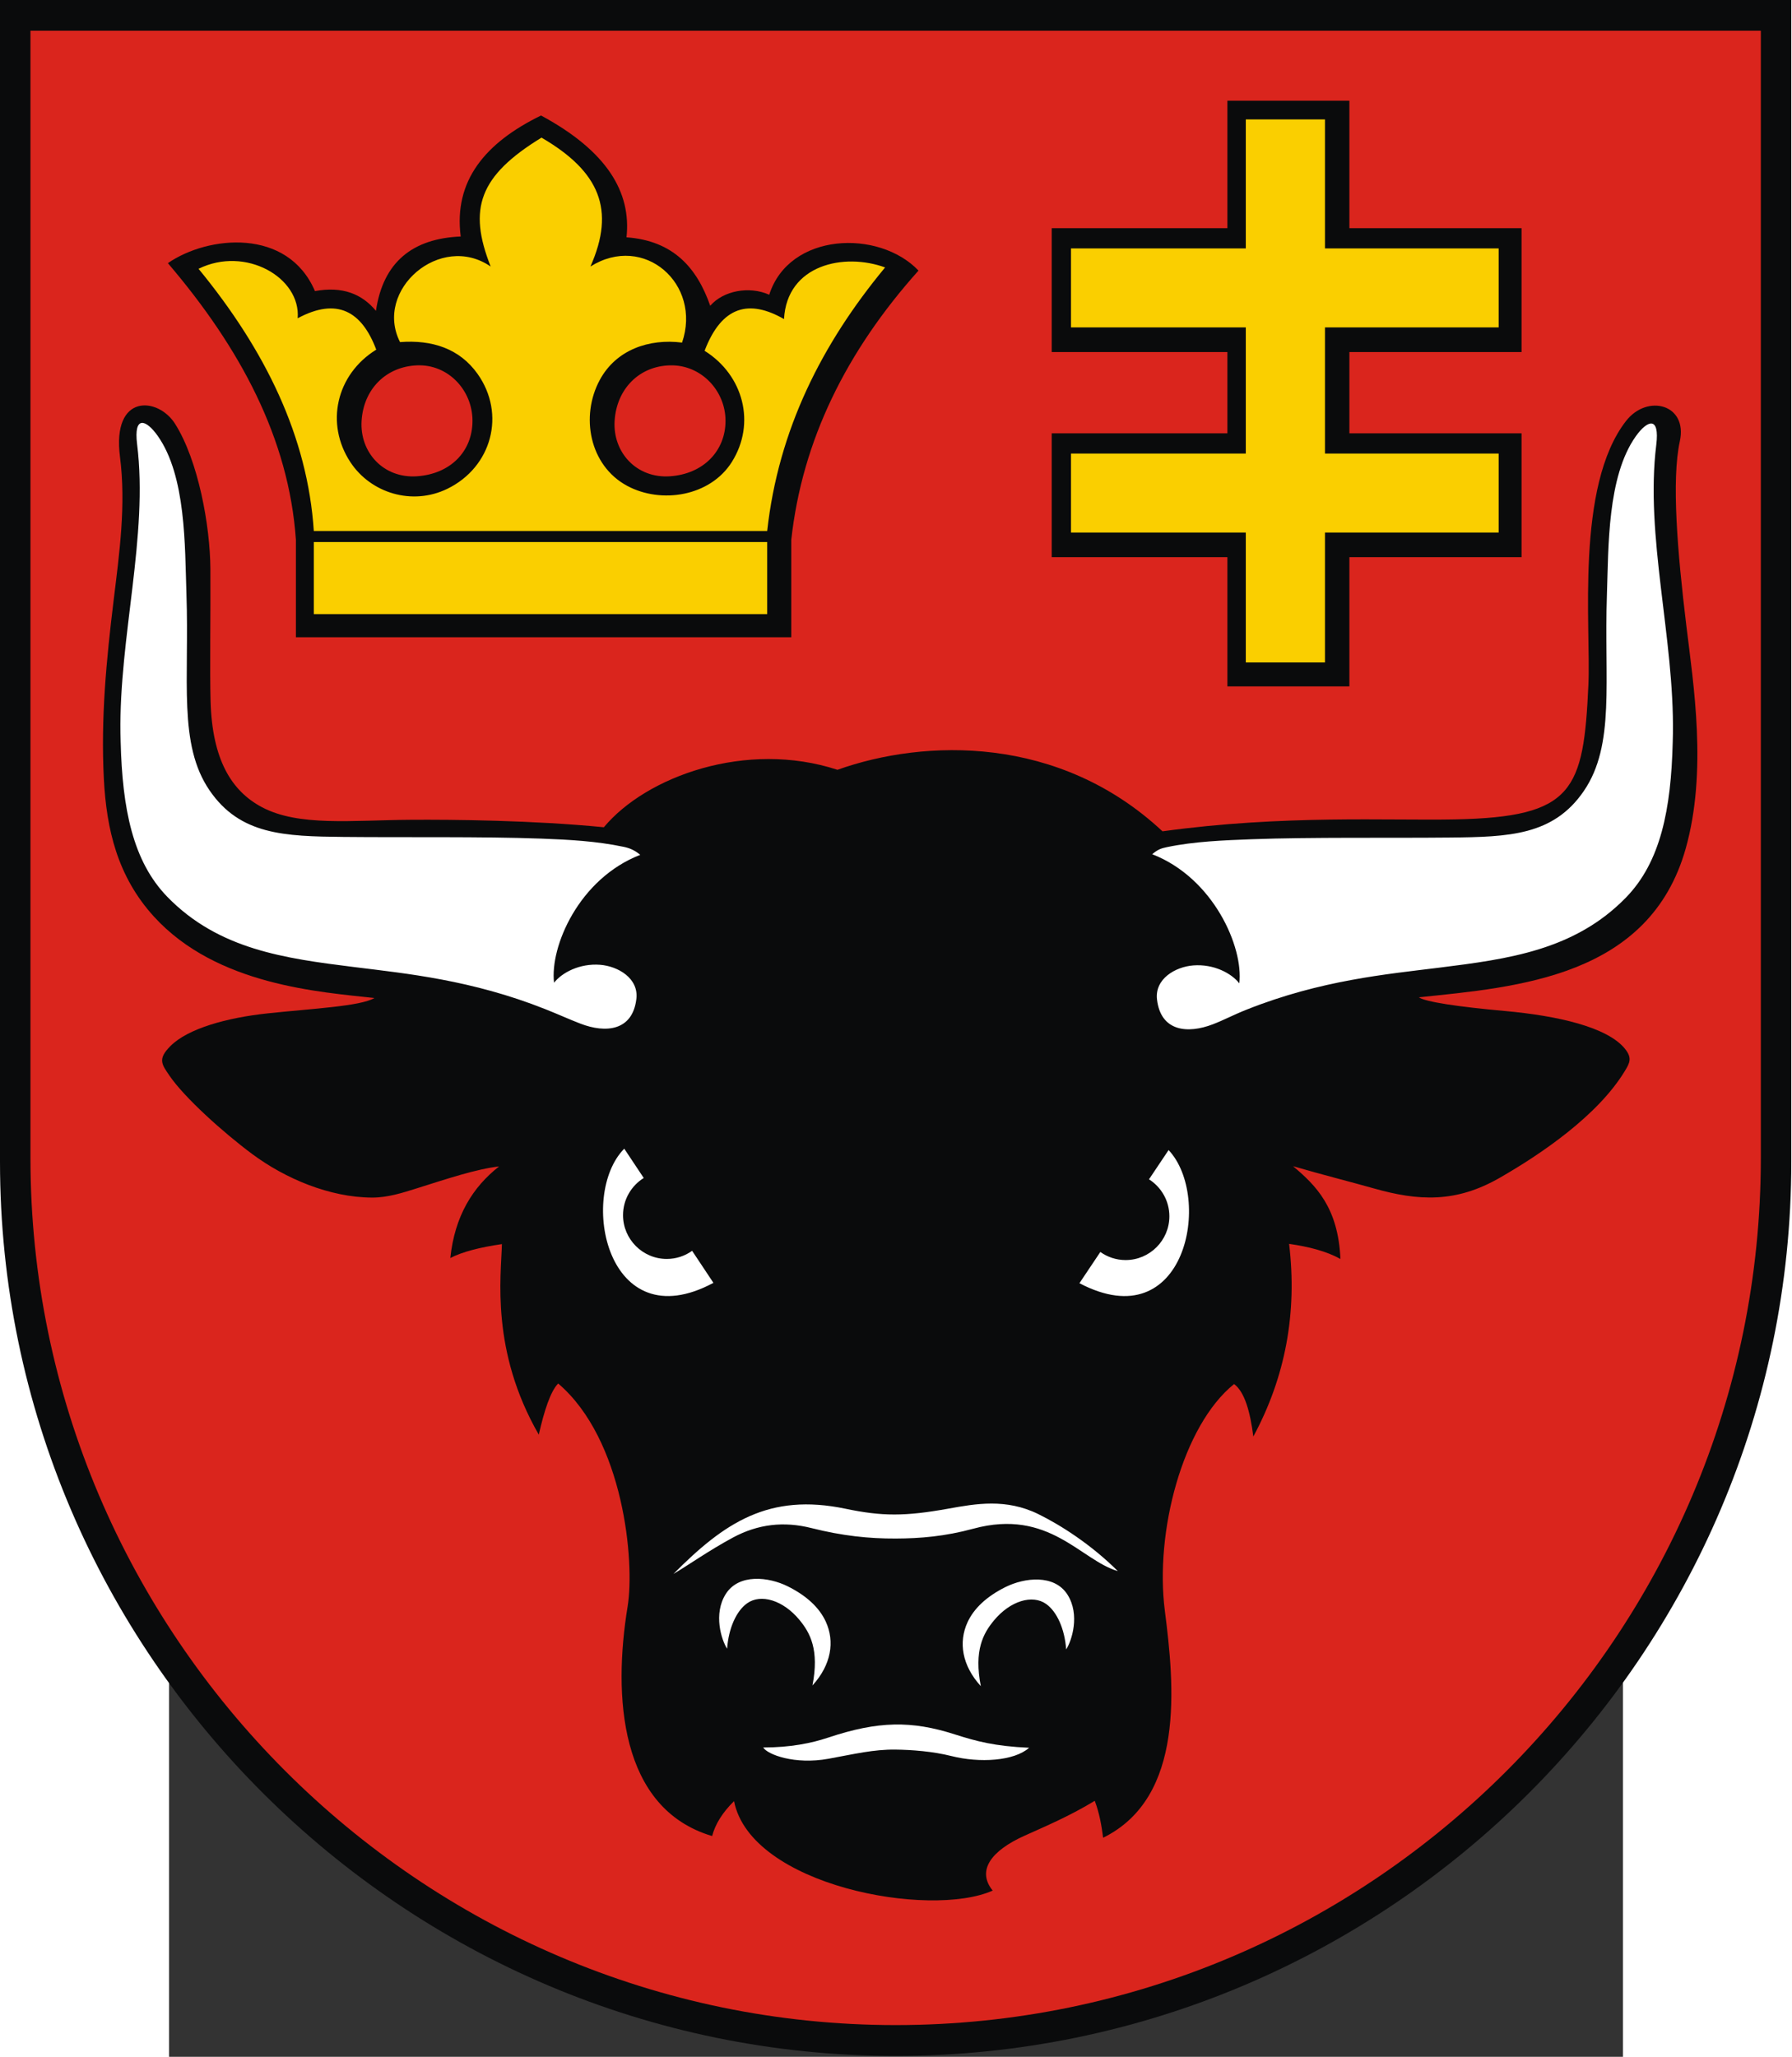
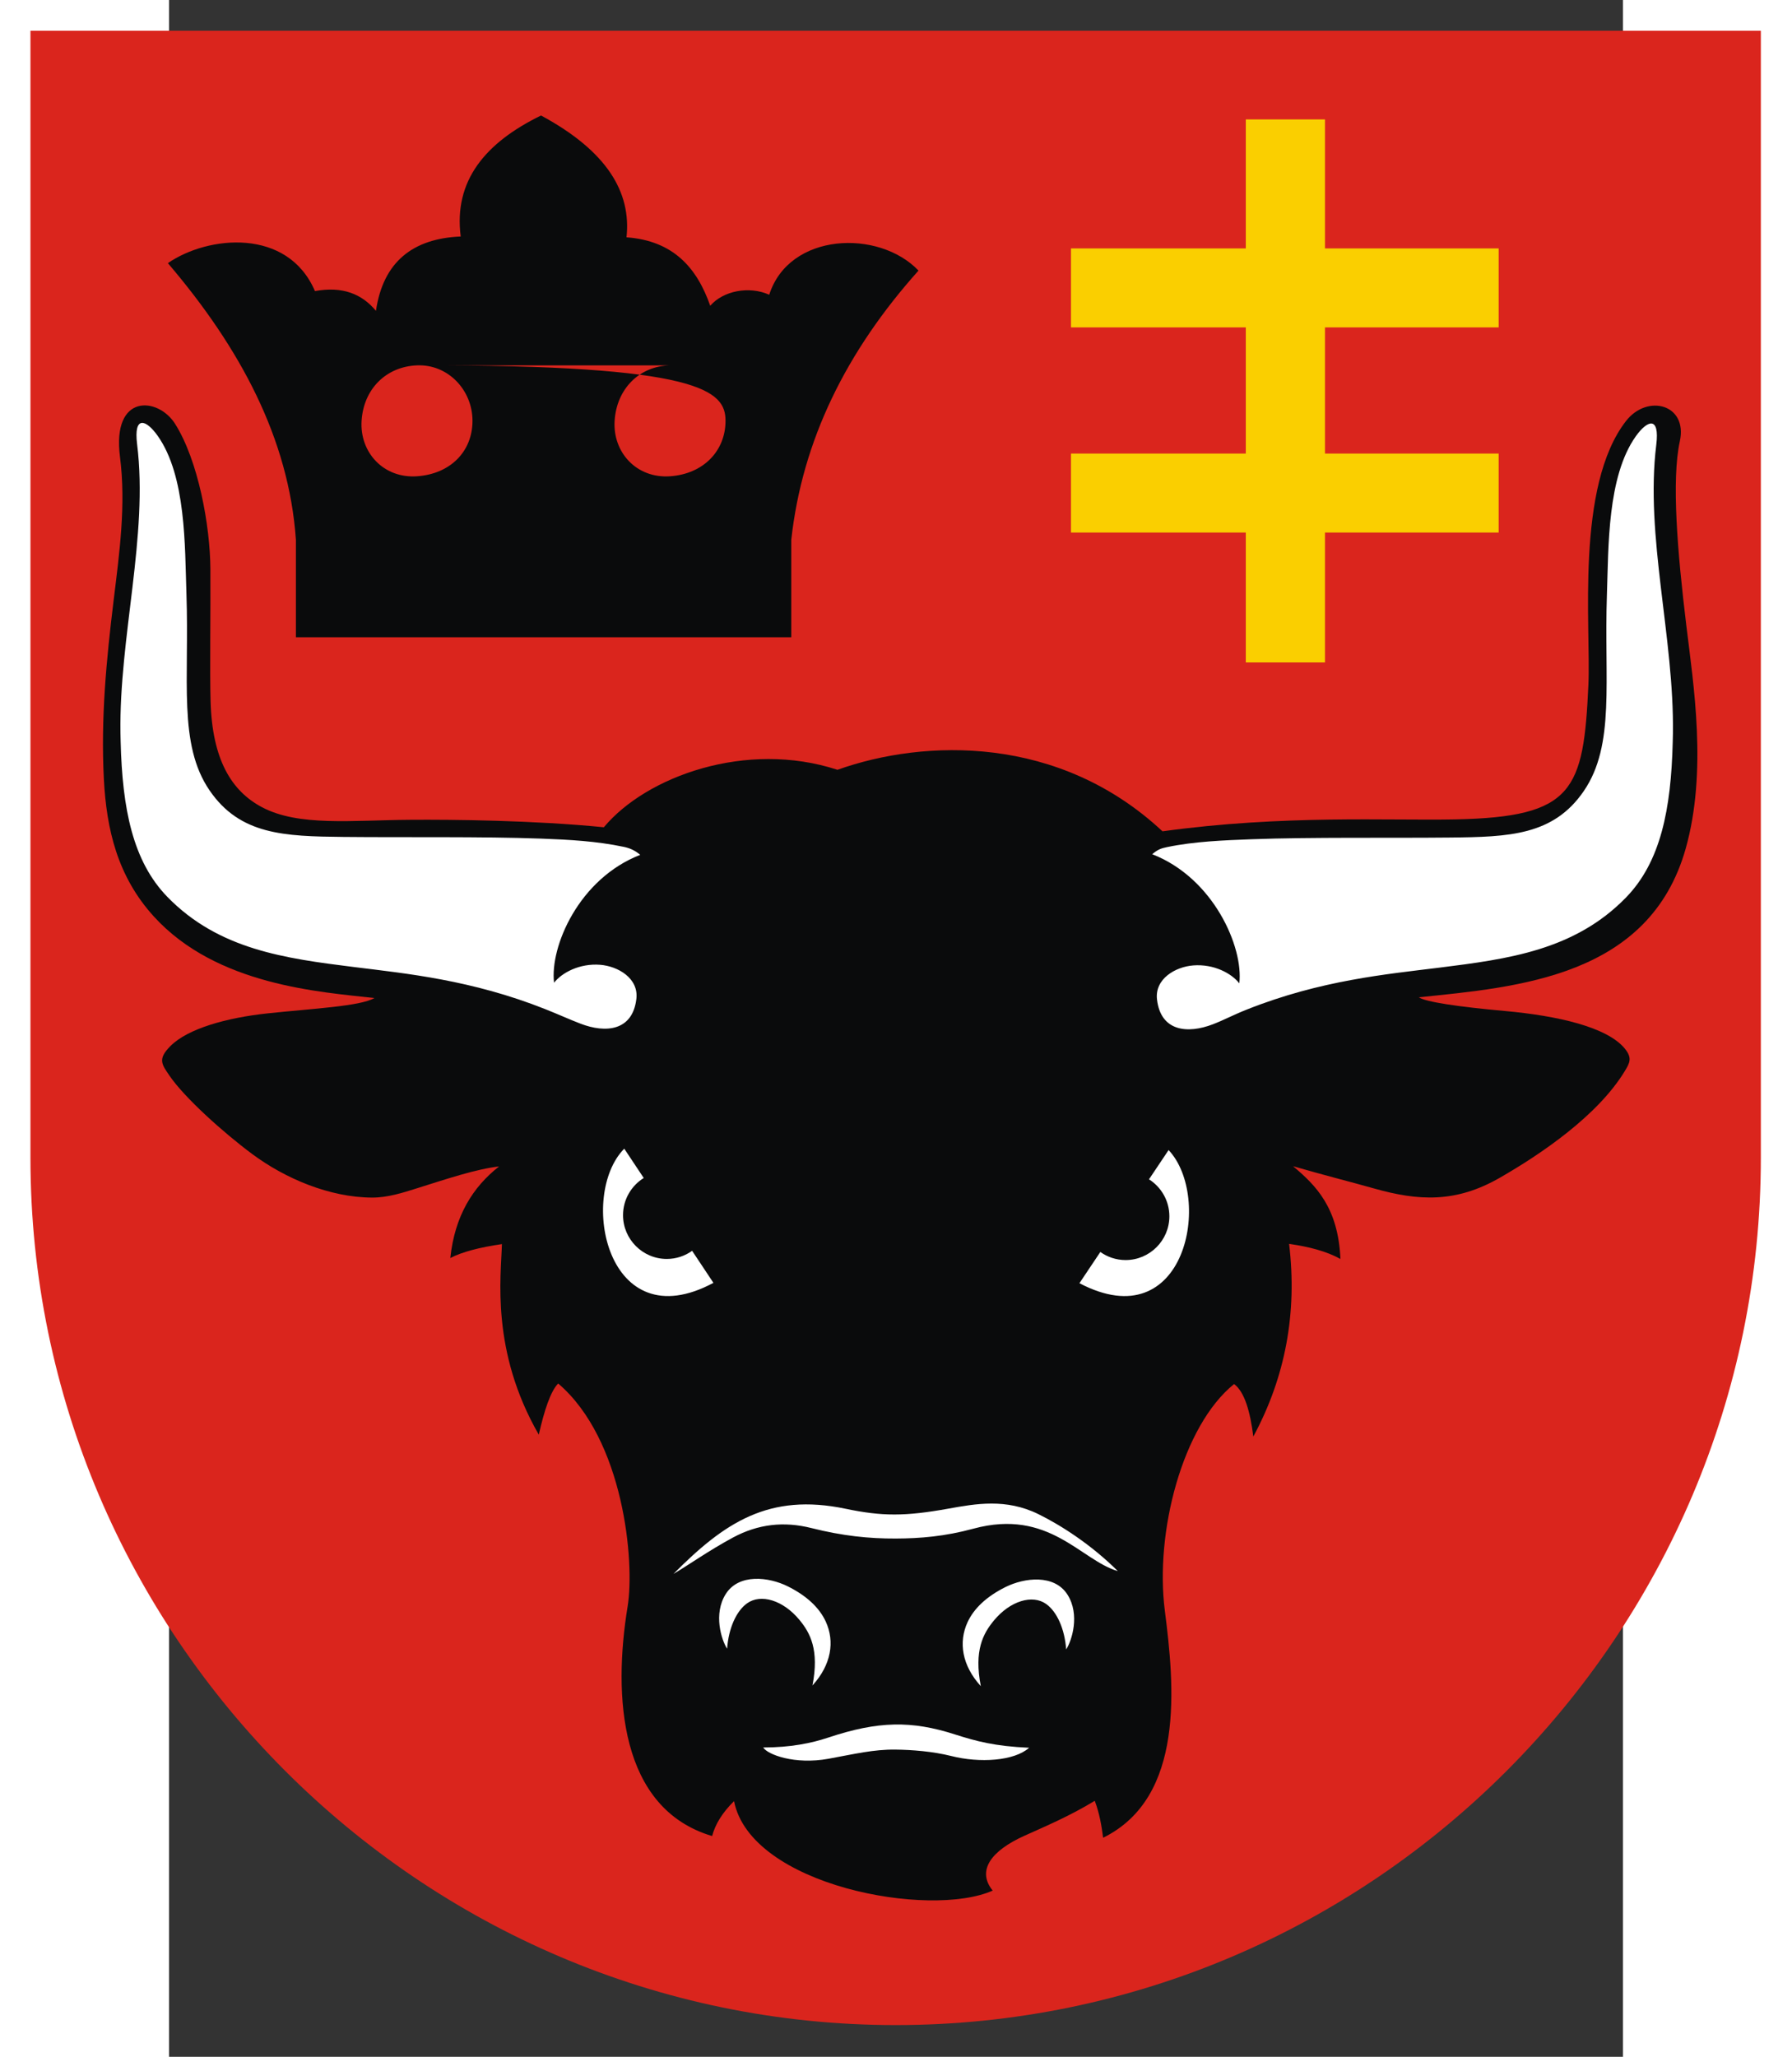
<svg xmlns="http://www.w3.org/2000/svg" xmlns:ns1="http://sodipodi.sourceforge.net/DTD/sodipodi-0.dtd" xmlns:ns2="http://www.inkscape.org/namespaces/inkscape" xml:space="preserve" width="744" height="853.744" style="shape-rendering:geometricPrecision; text-rendering:geometricPrecision; image-rendering:optimizeQuality; fill-rule:evenodd; clip-rule:evenodd" viewBox="0 0 210 297" id="svg2" ns1:version="0.32" ns2:version="0.45.1" ns1:docname="POL powiat sejneński COA.svg" ns2:output_extension="org.inkscape.output.svg.inkscape" ns1:docbase="C:\Users\Mistrz\Desktop" version="1.0">
  <rect x="0" y="0" width="210" height="297" fill="#333333" stroke="none" />
  <ns1:namedview ns2:window-height="480" ns2:window-width="640" ns2:pageshadow="2" ns2:pageopacity="0.0" guidetolerance="10.0" gridtolerance="10.0" objecttolerance="10.0" borderopacity="1.0" bordercolor="#666666" pagecolor="#ffffff" id="base" />
  <defs id="defs4">
    <style type="text/css" id="style6">
   
    .fil0 {fill:#0A0B0C}
    .fil1 {fill:#DA251D}
    .fil3 {fill:white}
    .fil2 {fill:#FACF00}
   
  </style>
  </defs>
  <g id="Warstwa_x0020_1" transform="matrix(1.232,0,0,1.232,-24.411,-34.524)">
-     <path class="fil0" d="M 210,164.201 C 210,221.916 162.833,268.988 105,268.988 C 47.352,268.988 0,221.926 0,164.201 L 0,28.012 L 210,28.012 L 210,164.201 z " id="path10" style="fill:#0a0b0c" />
    <path class="fil1" d="M 206.43,163.73 C 206.43,219.714 160.866,265.373 105,265.373 C 49.312,265.373 3.57,219.723 3.57,163.729 L 3.57,31.626 L 206.43,31.626 L 206.43,163.729 L 206.43,163.73 z " id="path12" style="fill:#da251d" />
-     <polygon class="fil0" points="178.377,54.768 178.377,69.285 158.194,69.285 158.194,78.811 178.377,78.811 178.377,93.328 158.194,93.328 158.194,108.471 143.893,108.471 143.893,93.328 123.298,93.328 123.298,78.811 143.893,78.811 143.893,69.285 123.298,69.285 123.298,54.768 143.893,54.768 143.893,39.828 158.194,39.828 158.194,54.768 178.377,54.768 " id="polygon14" style="fill:#0a0b0c" />
    <polygon class="fil2" points="175.693,81.182 175.693,90.439 155.332,90.439 155.332,105.666 146.051,105.666 146.051,90.439 125.557,90.439 125.557,81.182 146.051,81.182 146.051,66.395 125.557,66.395 125.557,57.139 146.051,57.139 146.051,42.019 155.332,42.019 155.332,57.139 175.693,57.139 175.693,66.395 155.332,66.395 155.332,81.182 175.693,81.182 " id="polygon16" style="fill:#facf00" />
-     <path class="fil0" d="M 34.69,102.712 L 92.764,102.712 L 92.764,91.292 C 94.048,79.609 99.244,69.16 107.681,59.736 C 103.017,54.857 92.51,55.258 90.18,62.569 C 87.83,61.511 84.784,62.1 83.262,63.861 C 81.711,59.414 78.931,56.233 73.448,55.837 C 74.017,50.575 71.199,45.749 63.428,41.56 C 56.884,44.749 53.167,49.216 54.011,55.741 C 48.393,55.978 44.916,58.711 44.074,64.456 C 42.437,62.48 40.153,61.547 36.924,62.141 C 33.729,54.697 24.398,55.614 19.682,58.865 C 28.147,68.786 33.866,79.412 34.69,91.292 L 34.69,102.712 z M 48.891,70.844 C 52.545,70.697 55.392,73.764 55.392,77.344 C 55.392,80.925 52.814,83.571 48.891,83.845 C 44.968,84.119 42.158,81.048 42.39,77.344 C 42.622,73.641 45.237,70.991 48.891,70.844 z M 78.555,70.844 C 82.209,70.757 85.055,73.828 85.056,77.344 C 85.056,80.86 82.478,83.571 78.555,83.845 C 74.632,84.119 71.823,81.048 72.054,77.344 C 72.286,73.641 74.901,70.93 78.555,70.844 z " id="path18" style="fill:#0a0b0c" />
+     <path class="fil0" d="M 34.69,102.712 L 92.764,102.712 L 92.764,91.292 C 94.048,79.609 99.244,69.16 107.681,59.736 C 103.017,54.857 92.51,55.258 90.18,62.569 C 87.83,61.511 84.784,62.1 83.262,63.861 C 81.711,59.414 78.931,56.233 73.448,55.837 C 74.017,50.575 71.199,45.749 63.428,41.56 C 56.884,44.749 53.167,49.216 54.011,55.741 C 48.393,55.978 44.916,58.711 44.074,64.456 C 42.437,62.48 40.153,61.547 36.924,62.141 C 33.729,54.697 24.398,55.614 19.682,58.865 C 28.147,68.786 33.866,79.412 34.69,91.292 L 34.69,102.712 z M 48.891,70.844 C 52.545,70.697 55.392,73.764 55.392,77.344 C 55.392,80.925 52.814,83.571 48.891,83.845 C 44.968,84.119 42.158,81.048 42.39,77.344 C 42.622,73.641 45.237,70.991 48.891,70.844 z C 82.209,70.757 85.055,73.828 85.056,77.344 C 85.056,80.86 82.478,83.571 78.555,83.845 C 74.632,84.119 71.823,81.048 72.054,77.344 C 72.286,73.641 74.901,70.93 78.555,70.844 z " id="path18" style="fill:#0a0b0c" />
    <path class="fil0" d="M 98.178,118.247 C 108.425,114.596 124.182,114.159 136.284,125.458 C 150.5,123.497 162.795,124.225 170.657,124.06 C 184.461,123.769 185.653,120.71 186.216,108.242 C 186.518,101.567 184.668,85.001 190.631,77.359 C 193.123,74.164 197.882,75.402 196.933,79.745 C 195.944,84.265 196.648,92.717 197.695,101.347 C 198.537,108.284 200.163,118.408 197.632,127.441 C 193.395,142.553 177.891,143.717 166.328,144.912 C 167.125,145.452 170.906,146.019 176.427,146.517 C 182.601,147.074 188.431,148.398 190.491,150.934 C 191.378,152.026 191.059,152.602 190.489,153.546 C 187.311,158.799 180.586,163.336 175.803,166.077 C 170.673,169.015 166.325,168.801 161.076,167.315 C 158.333,166.539 155.211,165.759 151.59,164.708 C 154.27,166.963 156.883,169.547 157.144,175.582 C 155.526,174.68 153.453,174.143 151.126,173.811 C 152.096,181.89 150.698,189.417 146.932,196.391 C 146.561,193.472 145.919,191.173 144.679,190.238 C 138.624,195.119 135.375,207.589 136.559,216.811 C 137.677,225.513 138.968,238.667 129.323,243.417 C 129.139,242.018 128.908,240.581 128.342,239.087 C 125.422,240.87 122.467,242.116 120.087,243.189 C 116.184,244.947 114.478,247.263 116.376,249.61 C 109.002,252.896 88.018,249.053 86.054,239.126 C 84.715,240.439 83.859,241.802 83.484,243.217 C 72.611,239.985 71.861,226.787 73.576,216.328 C 74.438,211.074 73.132,196.744 65.436,190.174 C 64.533,191.105 63.808,193.34 63.163,196.17 C 57.496,186.322 58.747,177.6 58.841,173.839 C 56.242,174.215 54.188,174.748 52.792,175.47 C 53.309,170.543 55.416,167.16 58.511,164.735 C 55.843,165.039 52.47,166.167 48.861,167.303 C 47.193,167.829 45.42,168.395 43.617,168.387 C 38.633,168.366 33.424,166.143 29.584,163.294 C 26.112,160.718 21.623,156.652 19.898,154.138 C 18.955,152.763 18.449,152.157 19.987,150.619 C 22.051,148.556 26.626,147.302 31.365,146.796 C 36.616,146.235 42.256,145.966 43.889,144.999 C 37.613,144.283 25.432,143.552 18.05,135.456 C 13.761,130.751 12.478,125.2 12.175,119.301 C 11.812,112.214 12.463,105.421 13.323,98.371 C 14.004,92.79 14.787,87.188 14.066,81.565 C 13.107,74.091 18.527,74.548 20.515,77.682 C 23.241,81.98 24.637,89.628 24.665,94.728 C 24.695,99.862 24.587,106.671 24.685,110.201 C 24.875,117.044 27.127,120.728 30.701,122.625 C 35.014,124.915 41.237,124.152 48.126,124.108 C 53.103,124.075 62.463,124.159 70.793,124.981 C 75.766,119.01 87.51,114.755 98.178,118.247 L 98.178,118.247 z " id="path20" style="fill:#0a0b0c" />
-     <path class="fil2" d="M 36.789,90.26 L 89.94,90.26 C 91.253,78.398 96.339,68.328 103.764,59.368 C 98.944,57.61 92.255,59.042 91.913,65.42 C 87.85,63.09 84.619,63.853 82.602,69.138 C 87.158,71.986 88.647,77.635 85.797,82.168 C 83.263,86.196 77.529,87.12 73.522,84.964 C 69.094,82.582 68.018,76.799 70.317,72.551 C 72.24,68.998 76.105,67.688 79.96,68.177 C 82.308,61.311 75.501,55.313 69.218,59.26 C 72.18,52.601 70.29,48.114 63.481,44.154 C 56.177,48.633 54.838,52.473 57.522,59.26 C 51.637,55.218 43.803,62.006 46.898,68.119 C 50.648,67.831 53.871,68.871 55.982,71.837 C 59.332,76.546 57.66,82.774 52.442,85.313 C 48.319,87.32 43.468,85.816 41.082,82.198 C 38.107,77.69 39.405,71.914 44.109,69.003 C 42.413,64.505 39.525,62.844 34.897,65.326 C 35.279,60.556 28.788,56.816 23.276,59.527 C 31.119,69.076 36.069,79.228 36.789,90.26 L 36.789,90.26 z M 36.789,91.55 L 89.94,91.55 L 89.94,99.998 L 36.789,99.998 L 36.789,91.55 z " id="path22" style="fill:#facf00" />
    <path class="fil3" d="M 64.953,143.204 C 64.45,138.975 67.863,131.004 75.059,128.215 C 74.358,127.634 73.782,127.418 73.1,127.274 C 69.938,126.608 66.692,126.433 63.473,126.314 C 56.455,126.055 47.459,126.19 40.243,126.115 C 33.336,126.043 28.133,125.878 24.565,120.658 C 20.864,115.243 22.206,107.771 21.856,97.591 C 21.666,92.071 21.828,83.814 18.478,79.093 C 17.123,77.182 15.651,76.672 16.074,80.09 C 17.401,90.799 13.951,102.728 14.122,113.967 C 14.127,114.296 14.137,114.624 14.145,114.951 C 14.34,122.799 15.559,128.968 19.62,133.141 C 25.628,139.314 33.388,140.354 41.517,141.366 C 47.672,142.132 55.285,142.872 63.913,146.296 C 65.62,146.974 66.72,147.491 68.064,148.006 C 70.999,149.132 74.159,148.868 74.604,145.099 C 74.89,142.673 72.442,141.265 70.358,141.102 C 67.95,140.915 65.879,142.02 64.953,143.204 L 64.953,143.204 z M 78.949,212.496 C 84.908,206.496 90.124,202.97 99.141,204.859 C 103.4,205.75 106.096,205.762 111.186,204.844 C 114.386,204.268 117.934,203.624 121.726,205.484 C 124.382,206.787 127.941,209.074 131.048,212.164 C 126.688,210.901 122.998,204.782 114.112,207.193 C 110.755,208.104 107.87,208.336 105.031,208.348 C 101.867,208.362 98.759,208.037 95.119,207.119 C 91.899,206.308 88.878,206.646 85.932,208.229 C 83.131,209.735 80.626,211.511 78.949,212.496 L 78.949,212.496 z M 89.471,232.837 C 92.665,232.836 95.13,232.333 97.078,231.683 C 102.978,229.713 106.876,229.684 111.925,231.298 C 114.461,232.109 116.621,232.691 120.651,232.871 C 118.882,234.436 114.839,234.673 111.551,233.844 C 109.392,233.3 106.942,233.107 104.96,233.085 C 102.4,233.056 100.169,233.603 97.137,234.157 C 93.143,234.887 89.96,233.652 89.471,232.837 L 89.471,232.837 z M 124.992,221.343 C 124.814,218.933 123.911,216.924 122.649,216.022 C 121.043,214.874 118.435,215.642 116.52,217.954 C 115.259,219.477 114.17,221.462 114.984,225.649 C 112.771,223.22 112.354,220.496 113.425,218.165 C 114.17,216.545 115.655,215.138 117.887,214.029 C 120.092,212.933 123.61,212.496 125.151,214.933 C 126.635,217.279 125.648,220.331 124.992,221.343 L 124.992,221.343 z M 85.241,221.261 C 85.418,218.851 86.321,216.842 87.584,215.94 C 89.189,214.792 91.798,215.56 93.713,217.872 C 94.974,219.395 96.063,221.38 95.249,225.567 C 97.462,223.138 97.879,220.414 96.808,218.083 C 96.063,216.463 94.578,215.056 92.346,213.947 C 90.141,212.851 86.623,212.414 85.082,214.851 C 83.598,217.197 84.585,220.248 85.241,221.261 L 85.241,221.261 z M 73.183,162.653 C 67.786,168.128 71.128,185.089 83.637,178.38 L 81.141,174.625 C 80.302,175.224 79.276,175.578 78.171,175.578 C 75.345,175.578 73.04,173.273 73.04,170.448 C 73.04,168.612 74.012,166.997 75.468,166.09 L 73.183,162.653 L 73.183,162.653 z M 136.999,162.815 C 142.195,168.335 139.029,184.981 126.546,178.421 L 128.997,174.761 C 129.835,175.357 130.857,175.708 131.96,175.708 C 134.785,175.708 137.09,173.404 137.09,170.578 C 137.09,168.759 136.135,167.156 134.702,166.245 L 136.999,162.815 L 136.999,162.815 z M 145.29,143.276 C 145.794,139.047 142.27,130.93 135.075,128.14 C 135.775,127.559 136.132,127.453 136.813,127.31 C 139.975,126.643 143.552,126.505 146.771,126.386 C 153.789,126.127 162.785,126.262 170.001,126.187 C 176.908,126.116 182.111,125.95 185.679,120.73 C 189.38,115.315 188.037,107.843 188.387,97.663 C 188.577,92.144 188.416,83.886 191.766,79.165 C 193.121,77.254 194.593,76.744 194.17,80.162 C 192.843,90.871 196.292,102.8 196.122,114.04 C 196.117,114.368 196.107,114.696 196.099,115.023 C 195.904,122.872 194.685,129.041 190.624,133.213 C 184.616,139.386 176.856,140.426 168.727,141.438 C 162.572,142.205 154.841,142.906 146.214,146.329 C 144.506,147.007 143.524,147.563 142.18,148.078 C 139.245,149.204 136.085,148.94 135.64,145.171 C 135.353,142.746 137.802,141.337 139.886,141.175 C 142.294,140.987 144.365,142.092 145.29,143.276 L 145.29,143.276 z " id="path24" style="fill:#ffffff" />
  </g>
</svg>